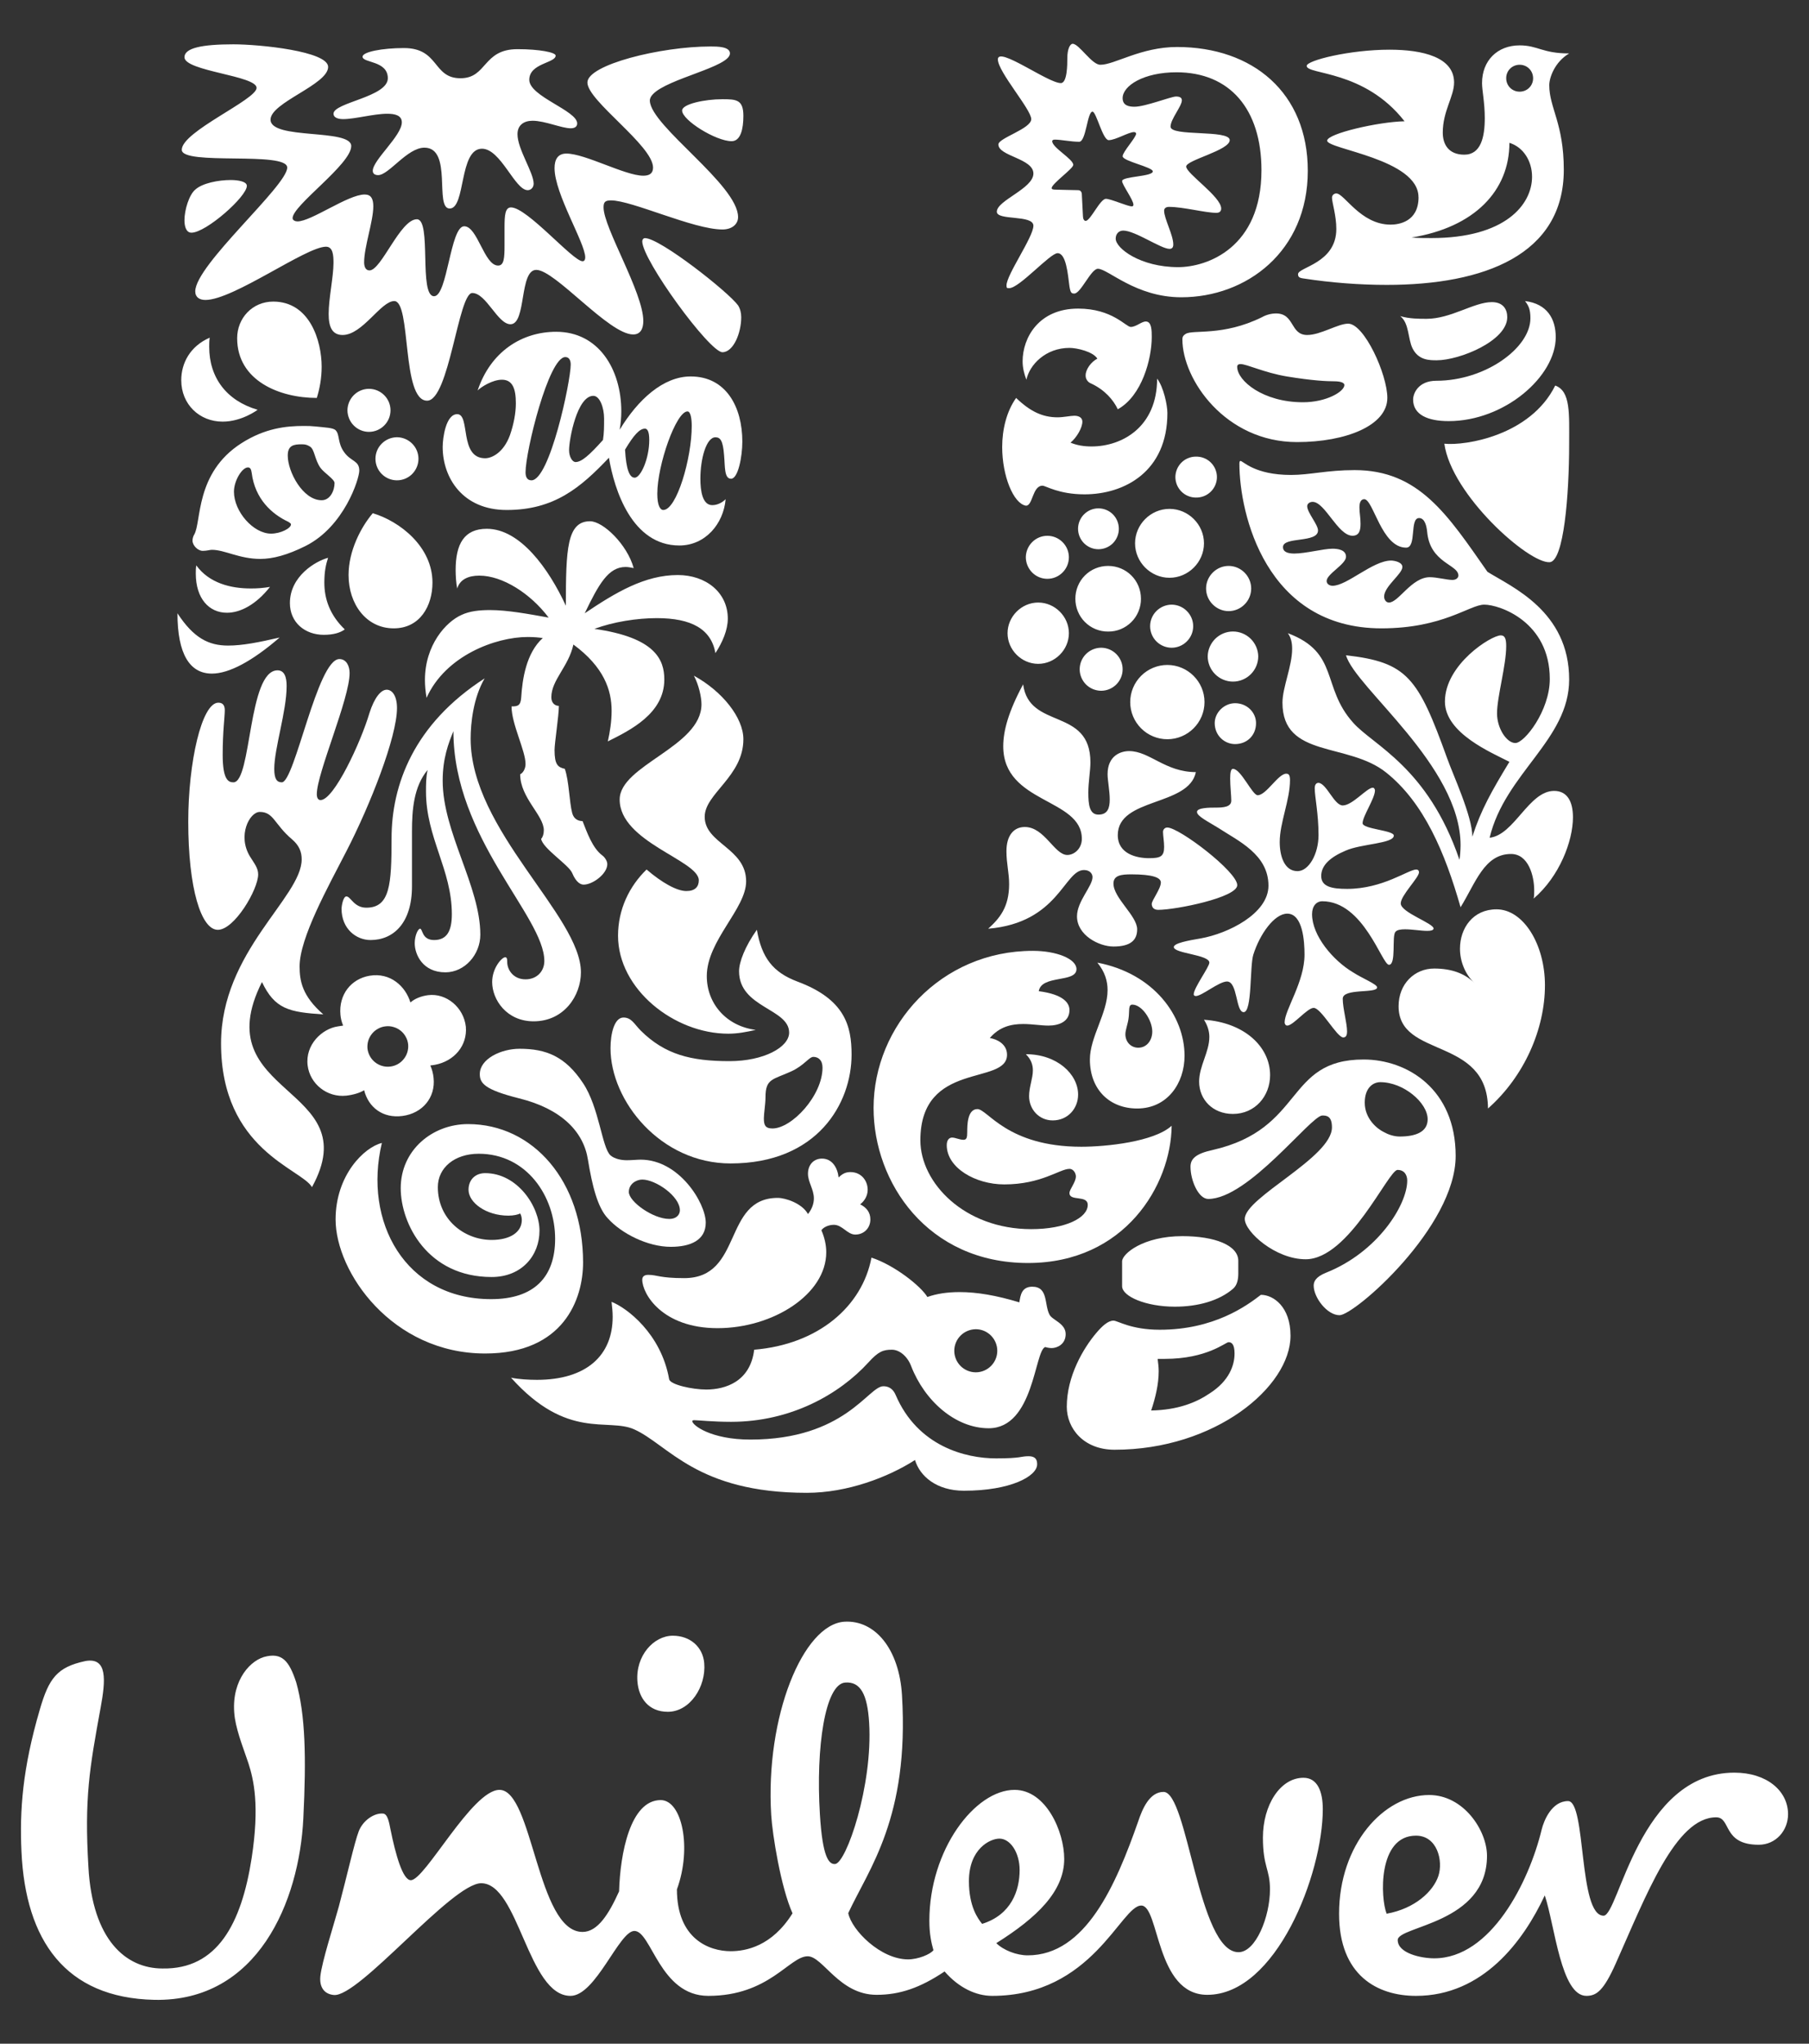
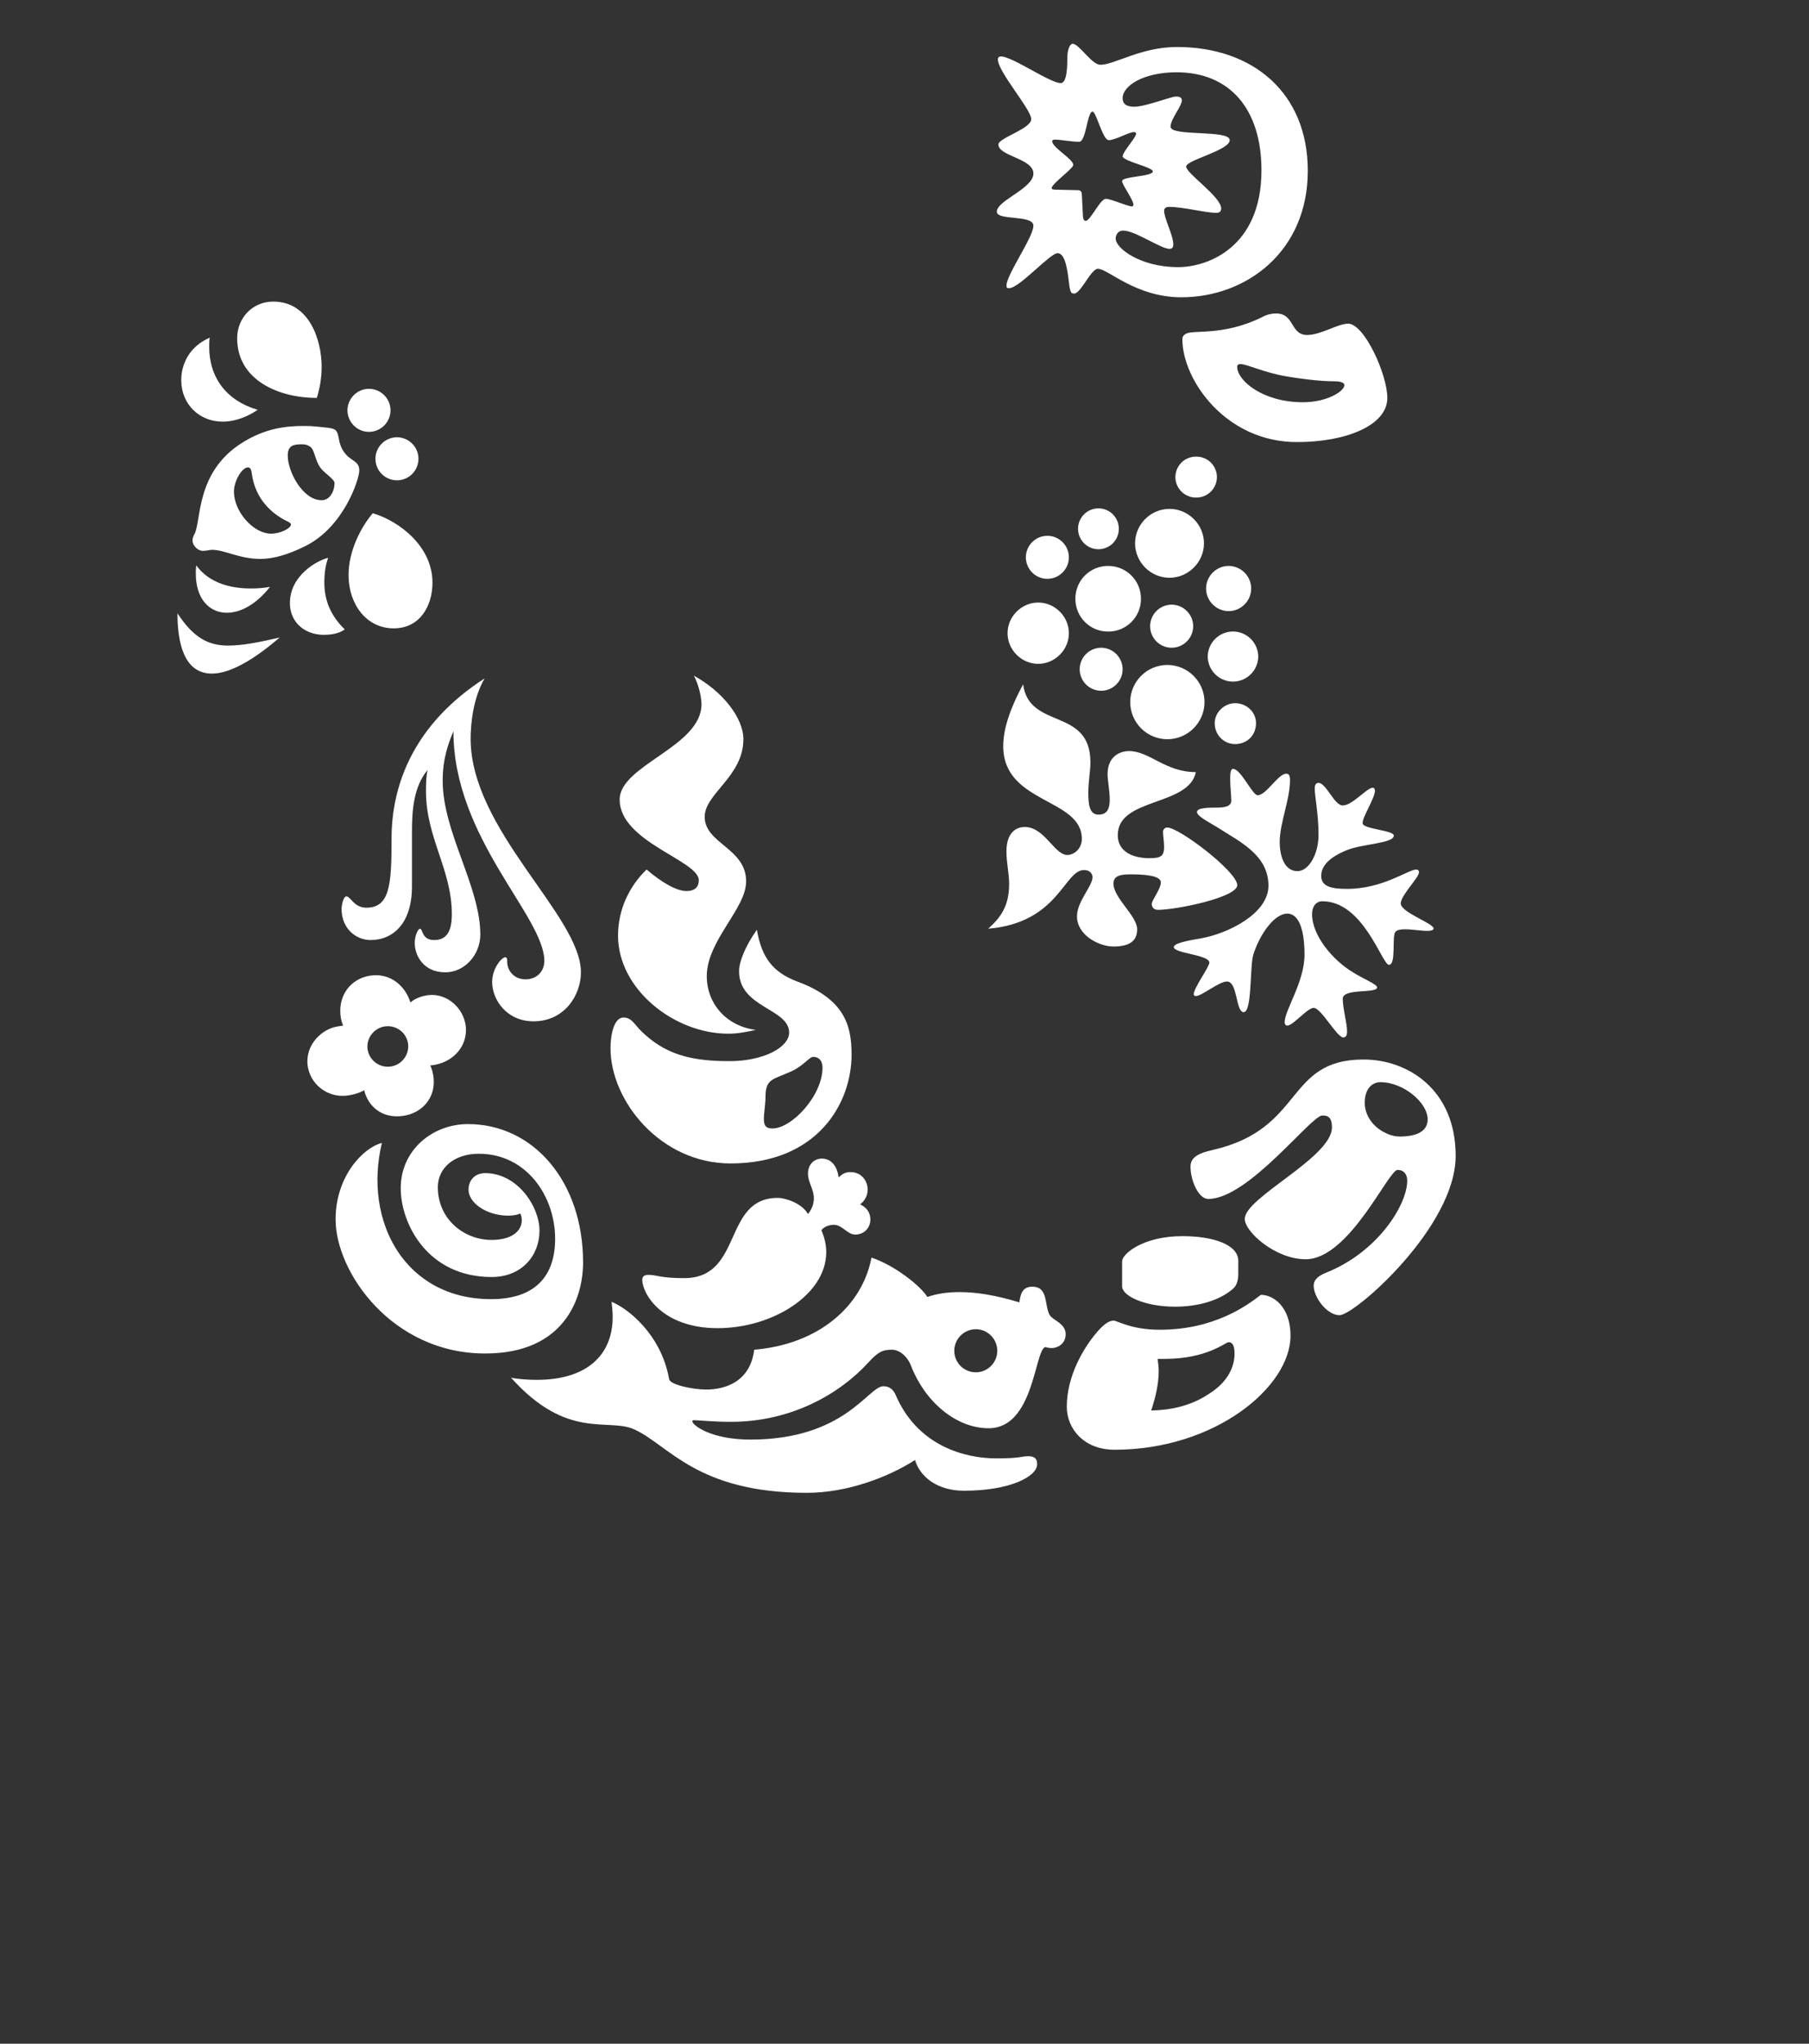
<svg xmlns="http://www.w3.org/2000/svg" width="31" height="35" viewBox="0 0 31 35" fill="none">
  <rect x="0" y="0" width="31" height="35" fill="#333333" stroke="none" />
-   <path d="M12.521 33.416C12.781 33.416 13.229 33.332 13.581 32.767C13.38 32.32 13.236 31.415 13.216 31.086C13.112 29.401 13.761 27.817 14.471 27.773C14.992 27.742 15.409 28.235 15.457 29.033C15.584 31.132 14.886 32.008 14.536 32.764C14.595 33.057 15.091 33.556 15.561 33.556C15.734 33.556 15.944 33.469 15.996 33.399C15.961 33.278 15.926 33.121 15.926 32.895C15.926 31.678 16.708 30.653 17.386 30.653C17.924 30.653 18.237 31.366 18.237 31.836C18.237 32.391 17.767 32.843 17.073 33.278C17.195 33.399 17.42 33.487 17.611 33.487C18.602 33.487 19.121 32.287 19.505 31.192C19.575 30.983 19.697 30.688 19.939 30.688C20.357 30.688 20.531 33.433 21.224 33.433C21.52 33.433 21.763 32.825 21.763 32.357C21.763 32.009 21.642 31.974 21.642 31.47C21.642 30.915 21.937 30.446 22.337 30.446C22.581 30.446 22.668 30.688 22.668 30.983C22.668 32.095 21.868 34.163 20.688 34.163C19.801 34.163 19.87 32.634 19.557 32.634C19.209 32.634 18.722 34.181 17.003 34.181C16.724 34.181 16.43 34.042 16.187 33.763C15.77 34.042 15.422 34.163 15.022 34.163C14.38 34.163 14.102 33.503 13.841 33.503C13.528 33.503 13.182 34.181 12.138 34.181C11.304 34.181 11.165 33.069 10.871 33.069C10.609 33.069 10.21 34.181 9.776 34.181C9.045 34.181 8.89 32.252 8.246 32.252C7.742 32.252 6.151 34.211 5.719 34.166C5.544 34.148 5.472 34.018 5.49 33.844C5.514 33.604 5.721 32.961 5.805 32.656C5.946 32.128 6.075 31.549 6.147 31.364C6.218 31.178 6.411 31.045 6.566 31.059C6.644 31.067 6.668 31.212 6.692 31.332C6.779 31.762 6.902 32.2 7.04 32.2C7.284 32.2 8.09 30.653 8.559 30.653C9.133 30.653 9.202 33.086 9.983 33.086C10.244 33.086 10.436 32.774 10.609 32.391C10.627 31.747 10.8 30.828 11.322 30.828C11.687 30.828 11.861 31.644 11.6 32.357C11.6 33.208 12.155 33.416 12.521 33.416M26.419 31.332C26.204 32.225 25.551 33.538 24.577 33.538C24.352 33.538 23.952 33.451 23.952 33.225C23.952 32.981 25.482 32.948 25.482 31.783C25.482 31.349 25.082 30.741 24.491 30.741C23.71 30.741 22.947 31.593 22.947 32.774C22.947 33.833 23.605 34.181 24.265 34.181C25.413 34.181 26.107 33.242 26.472 32.46C26.646 32.981 26.749 34.181 27.185 34.181C27.358 34.181 27.48 34.094 27.689 33.625C28.209 32.46 28.713 31.123 29.409 31.123C29.669 31.123 29.513 31.593 30.138 31.593C30.433 31.593 30.641 31.349 30.641 31.07C30.641 30.67 30.276 30.358 29.721 30.358C28.088 30.358 27.741 32.808 27.48 32.808C27.045 32.808 27.185 30.845 26.871 30.845C26.593 30.845 26.457 31.177 26.419 31.332ZM14.894 29.502C14.864 29.017 14.746 28.797 14.486 28.815C14.139 28.836 13.979 29.925 14.05 31.069C14.095 31.815 14.206 31.93 14.31 31.923C14.501 31.912 14.96 30.578 14.894 29.502M12.068 28.482C12.044 28.203 11.825 28.013 11.53 28.013C11.2 28.013 10.89 28.359 10.923 28.794C10.944 29.08 11.113 29.316 11.444 29.316C11.826 29.316 12.103 28.882 12.068 28.482ZM17.473 32.026C17.473 31.731 17.316 31.488 17.126 31.488C16.968 31.488 16.604 31.661 16.604 32.217C16.604 32.653 16.759 32.86 16.83 32.948C17.333 32.791 17.473 32.373 17.473 32.026ZM24.265 31.437C24.63 31.437 24.735 31.869 24.648 32.13C24.56 32.391 24.248 32.687 23.762 32.774C23.657 32.513 23.605 31.437 24.265 31.437ZM4.259 30.203C4.209 30.045 4.065 29.69 4.025 29.428C3.939 28.848 4.242 28.465 4.521 28.378C4.834 28.29 4.956 28.447 5.076 28.812C5.233 29.368 5.25 30.097 5.198 31.14C5.129 32.565 4.417 34.285 2.645 34.249C1.115 34.216 0.438 33.225 0.368 31.714C0.335 31.001 0.386 30.29 0.681 29.282C0.837 28.742 0.977 28.551 1.463 28.447C1.845 28.378 1.811 28.776 1.724 29.247C1.533 30.29 1.445 30.793 1.515 31.974C1.584 33.225 2.158 33.712 2.784 33.712C3.722 33.73 4.138 32.948 4.313 31.818C4.451 30.915 4.347 30.48 4.259 30.203ZM24.751 7.599C24.872 8.475 26.198 9.655 26.558 9.628C26.798 9.607 26.89 8.484 26.89 7.599C26.89 7.093 26.918 6.696 26.651 6.603C26.226 7.461 25.112 7.636 24.751 7.599ZM24.825 7.212C25.783 7.212 26.66 6.447 26.66 5.774C26.66 5.46 26.512 5.202 26.134 5.156C26.198 5.239 26.226 5.304 26.226 5.451C26.226 5.958 25.453 6.521 24.613 6.521C24.309 6.521 24.216 6.733 24.216 6.843C24.216 7.102 24.466 7.212 24.825 7.212ZM24.622 6.17C24.494 6.17 24.309 6.17 24.207 5.968C24.124 5.802 24.151 5.534 23.995 5.414C24.151 5.46 24.318 5.46 24.447 5.46C24.863 5.46 25.259 5.174 25.564 5.174C25.765 5.174 25.829 5.304 25.829 5.432C25.829 5.839 25.01 6.17 24.622 6.17ZM4 13.398C4.313 13.398 4.248 11.48 4.756 11.48C4.876 11.48 4.912 11.6 4.912 11.748C4.912 12.181 4.7 12.817 4.7 13.167C4.7 13.343 4.746 13.398 4.829 13.398C5.051 13.398 5.438 11.287 5.816 11.287C5.936 11.287 5.991 11.406 5.991 11.527C5.991 11.969 5.429 13.241 5.429 13.601C5.429 13.656 5.447 13.702 5.493 13.702C5.724 13.702 6.185 12.707 6.332 12.209C6.415 11.95 6.526 11.812 6.627 11.812C6.719 11.812 6.803 11.914 6.803 12.126C6.803 12.623 6.341 13.794 5.936 14.578C5.623 15.187 5.134 16.062 5.134 16.551C5.134 16.8 5.179 17.058 5.54 17.372C4.949 17.335 4.709 17.279 4.489 16.818C3.502 18.782 6.305 18.588 5.346 20.331C5.17 20.017 3.788 19.695 3.788 17.869C3.788 16.293 5.17 15.371 5.17 14.716C5.17 14.588 5.125 14.477 5.005 14.375C4.7 14.117 4.691 13.905 4.452 13.905C4.276 13.905 4.064 14.311 4.285 14.67C4.359 14.79 4.424 14.864 4.424 14.975C4.424 15.232 4.018 15.924 3.733 15.924C3.447 15.924 3.226 15.215 3.226 14.071C3.226 13.057 3.456 12.034 3.742 12.034C3.825 12.034 3.852 12.089 3.852 12.163C3.852 12.283 3.816 12.522 3.816 12.927C3.816 13.361 3.917 13.398 4 13.398Z" fill="white" />
  <path d="M6.35 16.099C6.738 16.099 7.06 15.813 7.06 15.177V14.236C7.06 13.877 7.088 13.472 7.328 13.186C7.3 13.306 7.3 13.435 7.3 13.554C7.3 14.347 7.743 14.892 7.743 15.656C7.743 15.942 7.66 16.099 7.439 16.099C7.226 16.099 7.245 15.905 7.199 15.905C7.162 15.905 7.107 16.025 7.107 16.154C7.107 16.348 7.245 16.652 7.632 16.652C7.964 16.652 8.231 16.348 8.231 16.007C8.231 15.178 7.586 14.255 7.586 13.37C7.586 12.983 7.687 12.725 7.77 12.522C7.77 14.357 9.328 15.693 9.328 16.458C9.328 16.634 9.2 16.772 9.006 16.772C8.794 16.772 8.692 16.606 8.692 16.476C8.692 16.412 8.683 16.394 8.656 16.394C8.601 16.394 8.434 16.578 8.434 16.818C8.434 17.122 8.683 17.491 9.144 17.491C9.669 17.491 9.955 17.048 9.955 16.652C9.955 15.684 8.065 14.218 8.065 12.651C8.065 12.384 8.111 11.95 8.305 11.618C7.088 12.402 6.71 13.444 6.71 14.357C6.71 15.15 6.683 15.545 6.277 15.545C6.065 15.545 6.01 15.352 5.936 15.352C5.88 15.352 5.853 15.518 5.853 15.564C5.853 15.905 6.102 16.099 6.35 16.099ZM22.328 6.889C22.733 6.889 23.038 6.705 23.038 6.594C23.038 6.558 22.983 6.53 22.863 6.53C22.742 6.53 22.503 6.521 22.051 6.447C21.663 6.382 21.367 6.235 21.257 6.235C21.22 6.235 21.201 6.253 21.201 6.281C21.201 6.521 21.645 6.889 22.328 6.889ZM20.318 5.719C20.435 5.64 20.954 5.764 21.626 5.432C21.699 5.391 21.782 5.369 21.866 5.368C22.189 5.368 22.106 5.737 22.401 5.737C22.632 5.737 22.927 5.543 23.103 5.543C23.378 5.543 23.774 6.41 23.774 6.815C23.774 7.286 23.066 7.571 22.226 7.571C21.001 7.571 20.262 6.502 20.262 5.811C20.262 5.755 20.29 5.737 20.318 5.719ZM6.544 19.574C6.24 19.648 5.751 20.127 5.751 20.884C5.751 21.787 6.72 23.18 8.314 23.18C9.66 23.18 9.992 22.249 9.992 21.621C9.992 20.229 9.135 19.251 8.02 19.251C7.411 19.251 6.867 19.695 6.867 20.349C6.867 20.958 7.328 21.87 8.425 21.87C8.942 21.87 9.245 21.501 9.245 21.077C9.245 20.662 8.867 20.091 8.314 20.091C8.148 20.091 8.029 20.201 8.029 20.376C8.029 20.597 8.333 20.819 8.711 20.819C8.803 20.819 8.877 20.801 8.914 20.782C8.932 20.81 8.942 20.856 8.942 20.893C8.942 21.105 8.738 21.235 8.425 21.235C7.955 21.235 7.503 20.884 7.503 20.33C7.503 19.999 7.789 19.759 8.204 19.759C9.024 19.759 9.513 20.487 9.513 21.216C9.513 21.87 9.154 22.249 8.416 22.249C6.941 22.249 6.222 20.921 6.544 19.574ZM16.353 23.133C16.353 23.231 16.392 23.325 16.461 23.394C16.53 23.463 16.624 23.502 16.722 23.502C16.925 23.502 17.09 23.336 17.09 23.134C17.09 22.931 16.925 22.764 16.722 22.764C16.624 22.765 16.53 22.804 16.461 22.873C16.392 22.942 16.353 23.036 16.353 23.134M17.068 24.976C17.51 24.976 17.487 24.939 17.625 24.939C17.764 24.939 17.773 25.022 17.773 25.078C17.773 25.281 17.321 25.53 16.519 25.53C16.049 25.53 15.763 25.281 15.68 25.004C15.22 25.299 14.519 25.566 13.827 25.566C11.938 25.566 11.458 24.745 10.868 24.479C10.416 24.276 9.725 24.673 8.757 23.594C8.886 23.621 9.061 23.631 9.2 23.631C10.047 23.631 10.499 23.216 10.499 22.552C10.499 22.469 10.49 22.378 10.48 22.295C10.739 22.396 11.329 22.838 11.467 23.621C11.486 23.714 11.864 23.797 12.103 23.797C12.435 23.797 12.859 23.658 12.924 23.115C14.03 23.023 14.777 22.368 14.934 21.538C15.33 21.667 15.781 22.027 15.892 22.212C16.049 22.156 16.233 22.128 16.445 22.128C16.74 22.128 17.072 22.184 17.468 22.304C17.487 22.184 17.506 22.036 17.69 22.036C17.966 22.036 17.893 22.341 17.985 22.515C18.031 22.607 18.262 22.663 18.262 22.847C18.262 23.023 18.114 23.087 18.022 23.087C17.985 23.087 17.939 23.078 17.911 23.069C17.727 23.133 17.718 24.46 16.943 24.46C16.372 24.46 15.846 23.991 15.616 23.401C15.551 23.226 15.413 23.115 15.284 23.115C15.136 23.115 15.053 23.143 14.879 23.336C14.381 23.88 13.551 24.35 12.528 24.35C12.214 24.35 11.965 24.322 11.9 24.322C11.864 24.322 11.864 24.331 11.864 24.34C11.864 24.405 12.177 24.654 12.859 24.654C14.482 24.654 14.879 23.741 15.136 23.741C15.173 23.741 15.284 23.741 15.348 23.889C15.726 24.773 16.552 24.976 17.068 24.976ZM22.66 19.104C22.466 19.104 21.395 20.533 20.705 20.533C20.539 20.533 20.401 20.219 20.401 19.981C20.401 19.851 20.483 19.759 20.779 19.695C22.364 19.334 22.014 18.145 23.368 18.145C24.115 18.145 24.945 18.652 24.945 19.796C24.945 21.013 23.213 22.524 22.955 22.524C22.742 22.524 22.512 22.221 22.512 22.018C22.512 21.953 22.54 21.87 22.724 21.796C23.608 21.445 24.115 20.635 24.115 20.219C24.115 20.127 24.069 20.036 23.949 20.036C23.792 20.036 23.121 21.566 22.374 21.566C21.857 21.566 21.331 21.096 21.331 20.875C21.331 20.506 22.825 19.824 22.825 19.307C22.825 19.113 22.734 19.104 22.66 19.104M23.654 18.533C23.525 18.533 23.387 18.634 23.387 18.884C23.387 19.159 23.599 19.334 23.719 19.39C23.783 19.427 23.885 19.464 23.985 19.464C24.253 19.464 24.465 19.39 24.465 19.169C24.465 18.884 24.05 18.533 23.654 18.533ZM6.434 7.857C6.434 7.955 6.473 8.049 6.542 8.118C6.611 8.187 6.705 8.226 6.803 8.226C6.9 8.226 6.994 8.187 7.063 8.118C7.132 8.048 7.171 7.955 7.171 7.857C7.171 7.759 7.132 7.666 7.063 7.597C6.994 7.528 6.9 7.489 6.803 7.488C6.705 7.489 6.611 7.528 6.542 7.597C6.473 7.666 6.434 7.759 6.434 7.857ZM5.954 7.027C5.955 7.125 5.994 7.219 6.063 7.288C6.132 7.357 6.225 7.396 6.323 7.396C6.526 7.396 6.692 7.23 6.692 7.027C6.692 6.825 6.526 6.659 6.323 6.659C6.225 6.659 6.132 6.698 6.063 6.767C5.994 6.836 5.955 6.93 5.954 7.027ZM5.622 9.553C5.41 9.609 4.968 9.867 4.968 10.328C4.968 10.66 5.225 10.872 5.549 10.872C5.715 10.872 5.834 10.835 5.908 10.779C5.65 10.531 5.558 10.254 5.558 9.978C5.558 9.784 5.586 9.664 5.622 9.553ZM3.364 9.683C3.355 9.729 3.355 9.775 3.355 9.821C3.355 10.254 3.585 10.494 3.889 10.494C4.119 10.494 4.387 10.355 4.627 10.051C4.517 10.07 4.406 10.079 4.295 10.078C3.954 10.078 3.585 9.987 3.364 9.683ZM3.041 10.503C3.041 11.204 3.253 11.536 3.631 11.536C3.926 11.536 4.323 11.323 4.792 10.918C4.433 11.001 4.157 11.056 3.908 11.056C3.576 11.056 3.318 10.927 3.041 10.503ZM5.429 6.815C5.475 6.668 5.512 6.484 5.512 6.281C5.512 5.838 5.309 5.165 4.682 5.165C4.323 5.165 4.064 5.451 4.064 5.792C4.064 6.521 4.792 6.815 5.429 6.815ZM4.645 9.139C4.341 9.139 4.009 8.761 4.009 8.42C4.009 8.235 4.147 8.005 4.249 8.005C4.286 8.005 4.304 8.032 4.313 8.097C4.369 8.549 4.663 8.807 4.94 8.936C4.968 8.954 4.986 8.963 4.986 8.982C4.986 9.046 4.811 9.139 4.645 9.139M5.493 8.014C5.557 8.101 5.733 8.208 5.733 8.272C5.733 8.401 5.659 8.567 5.512 8.567C5.189 8.567 4.931 8.079 4.931 7.802C4.931 7.627 5.033 7.609 5.17 7.609C5.235 7.609 5.262 7.618 5.309 7.646C5.392 7.691 5.392 7.876 5.493 8.014ZM3.327 9.157C3.31 9.186 3.299 9.222 3.299 9.259C3.299 9.342 3.392 9.434 3.474 9.434C3.548 9.434 3.594 9.416 3.631 9.416C3.852 9.416 4.101 9.572 4.461 9.572C4.673 9.572 4.922 9.507 5.235 9.351C5.899 9.019 6.157 8.199 6.157 8.06C6.157 7.885 6.016 7.908 5.899 7.746C5.781 7.586 5.826 7.443 5.751 7.368C5.708 7.325 5.577 7.322 5.41 7.304C5.343 7.297 5.275 7.294 5.207 7.295C4.903 7.295 4.543 7.332 4.138 7.59C3.338 8.1 3.456 8.945 3.327 9.157ZM6.388 8.789C6.185 9.028 5.973 9.434 5.973 9.848C5.973 10.346 6.277 10.761 6.747 10.761C7.199 10.761 7.411 10.374 7.411 9.978C7.411 9.36 6.849 8.927 6.388 8.789ZM4.415 7.018C4.415 7.018 4.147 7.221 3.815 7.221C3.419 7.221 3.106 6.926 3.106 6.511C3.106 6.225 3.253 5.931 3.594 5.783C3.585 5.839 3.585 5.884 3.585 5.94C3.585 6.465 3.88 6.862 4.415 7.018ZM20.668 10.079C20.668 10.291 20.844 10.466 21.054 10.466C21.156 10.466 21.255 10.425 21.327 10.352C21.4 10.28 21.441 10.181 21.441 10.079C21.441 9.867 21.266 9.692 21.054 9.692C20.844 9.692 20.668 9.867 20.668 10.079ZM20.696 11.24C20.696 11.355 20.742 11.465 20.823 11.546C20.904 11.627 21.014 11.673 21.129 11.673C21.244 11.673 21.354 11.627 21.435 11.546C21.516 11.465 21.562 11.355 21.562 11.24C21.56 11.127 21.513 11.019 21.432 10.939C21.351 10.86 21.242 10.815 21.129 10.815C21.015 10.815 20.907 10.86 20.826 10.939C20.745 11.019 20.698 11.127 20.696 11.24ZM19.368 12.024C19.368 12.193 19.435 12.354 19.555 12.474C19.674 12.593 19.836 12.66 20.004 12.66C20.355 12.66 20.641 12.374 20.641 12.024C20.641 11.674 20.355 11.388 20.004 11.388C19.836 11.388 19.674 11.455 19.555 11.574C19.435 11.694 19.368 11.855 19.368 12.024ZM19.709 10.724C19.709 10.822 19.748 10.916 19.817 10.985C19.887 11.054 19.98 11.093 20.078 11.093C20.176 11.093 20.269 11.054 20.338 10.985C20.408 10.916 20.447 10.822 20.447 10.724C20.447 10.627 20.408 10.533 20.338 10.464C20.27 10.395 20.176 10.356 20.078 10.355C19.98 10.356 19.887 10.395 19.817 10.464C19.748 10.533 19.709 10.627 19.709 10.724ZM18.502 11.462C18.502 11.559 18.541 11.652 18.61 11.722C18.678 11.79 18.771 11.829 18.869 11.83C19.072 11.83 19.238 11.665 19.238 11.462C19.238 11.259 19.072 11.093 18.869 11.093C18.771 11.094 18.678 11.133 18.609 11.202C18.541 11.271 18.502 11.364 18.502 11.462ZM19.451 9.305C19.451 9.627 19.718 9.895 20.041 9.895C20.364 9.895 20.632 9.627 20.632 9.305C20.632 8.982 20.364 8.715 20.041 8.715C19.718 8.715 19.451 8.982 19.451 9.305ZM20.142 8.171C20.142 8.217 20.152 8.262 20.169 8.305C20.187 8.347 20.213 8.386 20.245 8.418C20.278 8.451 20.316 8.477 20.359 8.494C20.401 8.512 20.447 8.521 20.493 8.521C20.54 8.522 20.587 8.514 20.63 8.497C20.674 8.48 20.714 8.454 20.747 8.422C20.781 8.389 20.808 8.35 20.826 8.307C20.844 8.264 20.854 8.217 20.854 8.17C20.854 8.124 20.844 8.077 20.826 8.034C20.808 7.991 20.781 7.952 20.747 7.919C20.714 7.886 20.674 7.861 20.63 7.844C20.587 7.827 20.54 7.819 20.493 7.82C20.447 7.82 20.401 7.829 20.359 7.847C20.316 7.864 20.278 7.89 20.245 7.923C20.213 7.955 20.187 7.994 20.169 8.037C20.152 8.079 20.142 8.125 20.142 8.171ZM18.474 9.056C18.474 9.148 18.511 9.237 18.576 9.303C18.642 9.369 18.73 9.406 18.823 9.406C18.916 9.406 19.005 9.369 19.071 9.304C19.136 9.238 19.173 9.149 19.173 9.056C19.173 8.963 19.136 8.874 19.071 8.808C19.005 8.743 18.916 8.706 18.823 8.706C18.73 8.706 18.642 8.743 18.576 8.809C18.511 8.874 18.474 8.963 18.474 9.056ZM18.428 10.254C18.428 10.328 18.442 10.401 18.47 10.469C18.498 10.538 18.539 10.6 18.591 10.652C18.643 10.704 18.705 10.746 18.773 10.774C18.842 10.802 18.915 10.817 18.989 10.816C19.063 10.817 19.136 10.803 19.205 10.775C19.273 10.747 19.336 10.705 19.388 10.653C19.441 10.601 19.482 10.538 19.51 10.47C19.538 10.401 19.553 10.328 19.552 10.254C19.552 9.941 19.302 9.692 18.989 9.692C18.915 9.692 18.842 9.706 18.774 9.734C18.705 9.762 18.643 9.804 18.591 9.856C18.539 9.908 18.498 9.97 18.47 10.039C18.442 10.107 18.428 10.18 18.428 10.254ZM17.266 10.844C17.266 11.13 17.506 11.369 17.791 11.369C18.077 11.369 18.317 11.13 18.317 10.844C18.317 10.558 18.077 10.319 17.791 10.319C17.506 10.319 17.266 10.559 17.266 10.844ZM17.579 9.544C17.58 9.642 17.619 9.735 17.688 9.805C17.757 9.874 17.85 9.913 17.948 9.913C18.151 9.913 18.317 9.747 18.317 9.544C18.317 9.342 18.151 9.176 17.948 9.176C17.85 9.176 17.757 9.215 17.688 9.284C17.619 9.353 17.58 9.447 17.579 9.544ZM20.816 12.384C20.816 12.199 20.982 12.043 21.165 12.043C21.368 12.043 21.524 12.199 21.524 12.384C21.524 12.596 21.368 12.743 21.165 12.743C20.982 12.743 20.816 12.596 20.816 12.384ZM21.054 22.986C21.1 22.986 21.156 23.013 21.156 23.18C21.156 23.382 21.063 23.649 20.733 23.861C20.502 24.018 20.189 24.147 19.727 24.156C19.801 23.935 19.856 23.704 19.856 23.484C19.856 23.41 19.848 23.355 19.838 23.272H19.958C20.687 23.272 21.001 22.986 21.054 22.986ZM21.128 22.073C21.203 22.01 21.22 21.907 21.22 21.805V21.593C21.22 21.326 20.816 21.17 20.262 21.17C19.589 21.17 19.229 21.473 19.229 21.602V22.027C19.229 22.202 19.635 22.378 20.133 22.378C20.53 22.378 20.89 22.276 21.128 22.073M21.607 22.175C21.367 22.36 20.807 22.773 19.875 22.773C19.377 22.773 19.155 22.617 19.081 22.617C18.989 22.617 18.887 22.709 18.786 22.829C18.567 23.087 18.281 23.567 18.281 24.092C18.281 24.461 18.567 24.828 19.1 24.828C20.825 24.828 22.115 23.75 22.115 22.875C22.115 22.378 21.82 22.175 21.608 22.175M21.93 14.421C21.93 14.652 22.005 14.919 22.235 14.919C22.429 14.919 22.595 14.624 22.595 14.302C22.595 13.933 22.53 13.646 22.53 13.499C22.53 13.435 22.558 13.407 22.595 13.407C22.733 13.416 22.863 13.794 23.01 13.794C23.177 13.794 23.424 13.49 23.525 13.49C23.553 13.49 23.562 13.527 23.562 13.536C23.562 13.674 23.35 13.979 23.35 14.098C23.35 14.2 23.885 14.218 23.885 14.31C23.885 14.449 23.324 14.449 23.057 14.569C22.798 14.679 22.641 14.818 22.641 15.002C22.641 15.186 22.825 15.223 23.084 15.223C23.7 15.223 24.134 14.891 24.271 14.891C24.299 14.891 24.317 14.91 24.317 14.938C24.317 15.03 24.004 15.334 24.004 15.472C24.004 15.629 24.576 15.813 24.567 15.905C24.558 15.933 24.521 15.942 24.456 15.942C24.355 15.942 24.198 15.915 24.078 15.915C24.004 15.915 23.94 15.924 23.912 15.96C23.848 16.034 23.93 16.523 23.802 16.523C23.682 16.523 23.368 15.435 22.66 15.435C22.558 15.435 22.484 15.518 22.484 15.656C22.484 16.025 22.844 16.449 23.186 16.652C23.34 16.753 23.599 16.855 23.599 16.91C23.599 17.02 23.01 16.919 23.01 17.104C23.01 17.27 23.084 17.519 23.084 17.666C23.084 17.712 23.075 17.767 23.019 17.767C22.909 17.767 22.641 17.261 22.512 17.261C22.401 17.261 22.162 17.564 22.059 17.564C22.032 17.564 22.014 17.537 22.014 17.51C22.014 17.297 22.355 16.818 22.355 16.348C22.355 16.127 22.327 15.647 22.059 15.647C21.838 15.647 21.589 15.997 21.478 16.348C21.414 16.55 21.46 17.334 21.312 17.334C21.174 17.334 21.211 16.809 21.026 16.809C20.89 16.809 20.595 17.058 20.493 17.058C20.475 17.058 20.456 17.048 20.456 17.03C20.456 16.919 20.724 16.56 20.724 16.486C20.724 16.348 20.115 16.33 20.115 16.219C20.115 16.154 20.355 16.108 20.576 16.071C21.045 15.988 21.737 15.647 21.737 15.168C21.737 14.633 21.22 14.403 20.881 14.181C20.705 14.071 20.512 13.979 20.512 13.905C20.512 13.831 20.733 13.831 20.826 13.831C20.963 13.831 21.1 13.822 21.1 13.711C21.1 13.628 21.081 13.463 21.081 13.334C21.081 13.241 21.091 13.167 21.128 13.167C21.266 13.167 21.46 13.619 21.552 13.619C21.7 13.619 21.903 13.25 22.042 13.25C22.087 13.25 22.106 13.278 22.106 13.361C22.106 13.702 21.93 14.089 21.93 14.421ZM17.533 11.72C17.635 12.504 18.686 12.107 18.686 13.057C18.686 13.195 18.65 13.398 18.65 13.572C18.65 13.776 18.668 13.951 18.823 13.951C18.98 13.951 19.017 13.841 19.017 13.693C19.017 13.545 18.98 13.361 18.98 13.26C18.98 12.937 19.21 12.863 19.349 12.863C19.7 12.863 19.967 13.223 20.493 13.223C20.373 13.813 19.155 13.656 19.155 14.302C19.155 14.624 19.478 14.697 19.69 14.697C19.884 14.697 19.949 14.67 19.949 14.504C19.949 14.412 19.93 14.311 19.93 14.246C19.93 14.236 19.932 14.227 19.936 14.217C19.939 14.208 19.945 14.2 19.952 14.193C19.959 14.186 19.967 14.181 19.976 14.177C19.985 14.174 19.995 14.172 20.004 14.172C20.207 14.172 21.202 14.928 21.202 15.159C21.202 15.37 20.152 15.582 19.847 15.582C19.755 15.582 19.737 15.518 19.737 15.481C19.737 15.417 19.893 15.223 19.893 15.113C19.893 15.03 19.755 14.974 19.386 14.974C19.21 14.974 19.081 14.992 19.081 15.132C19.081 15.38 19.487 15.684 19.487 15.915C19.487 16.099 19.377 16.21 19.081 16.21C18.832 16.21 18.456 16.016 18.456 15.693C18.456 15.435 18.722 15.178 18.722 15.021C18.722 14.974 18.686 14.9 18.576 14.9C18.234 14.9 18.142 15.804 16.934 15.905C17.128 15.73 17.293 15.537 17.293 15.141C17.293 14.947 17.247 14.79 17.247 14.578C17.247 14.302 17.377 14.163 17.561 14.163C17.902 14.163 18.068 14.642 18.29 14.642C18.41 14.642 18.539 14.532 18.539 14.366C18.539 13.665 17.192 13.767 17.192 12.78C17.192 12.513 17.284 12.181 17.533 11.72Z" fill="white" />
-   <path d="M19.285 17.712C19.285 17.841 19.377 17.943 19.506 17.943C19.654 17.943 19.746 17.814 19.746 17.666C19.746 17.473 19.571 17.205 19.404 17.205C19.33 17.205 19.358 17.316 19.34 17.436C19.33 17.528 19.285 17.639 19.285 17.712M18.805 16.486C19.773 16.671 20.299 17.399 20.299 18.081C20.299 18.552 20.004 18.984 19.487 18.984C19.017 18.984 18.677 18.662 18.677 18.145C18.677 17.758 18.98 17.353 18.98 16.956C18.98 16.8 18.934 16.643 18.805 16.486ZM17.58 18.054C17.671 18.145 17.7 18.238 17.7 18.33C17.7 18.469 17.635 18.616 17.635 18.773C17.635 18.994 17.801 19.188 18.04 19.188C18.299 19.188 18.475 18.984 18.475 18.746C18.475 18.395 18.114 18.054 17.58 18.054ZM20.632 17.464C20.696 17.564 20.724 17.666 20.724 17.758C20.724 18.017 20.549 18.256 20.549 18.524C20.549 18.828 20.779 19.077 21.128 19.077C21.506 19.077 21.765 18.773 21.765 18.413C21.765 17.925 21.322 17.51 20.632 17.464ZM17.801 16.975C18.225 17.03 18.327 17.178 18.327 17.298C18.327 17.5 18.142 17.564 17.967 17.564C17.837 17.564 17.69 17.537 17.533 17.537C17.33 17.537 17.128 17.583 16.962 17.777C17.081 17.796 17.257 17.878 17.257 18.063C17.257 18.598 15.772 18.155 15.772 19.529C15.772 20.257 16.528 21.05 17.671 21.05C18.262 21.05 18.64 20.856 18.64 20.635C18.64 20.46 18.327 20.579 18.327 20.432C18.327 20.367 18.437 20.247 18.437 20.146C18.437 20.101 18.401 20.018 18.327 20.018C18.16 20.018 17.847 20.284 17.21 20.284C16.713 20.284 16.224 19.999 16.224 19.612C16.224 19.529 16.261 19.482 16.316 19.482C16.371 19.482 16.445 19.52 16.51 19.52C16.566 19.52 16.575 19.482 16.575 19.381C16.575 19.28 16.575 18.994 16.749 18.994C16.925 18.994 17.257 19.639 18.53 19.639C18.953 19.639 19.773 19.556 20.078 19.28C20.069 20.294 19.275 21.63 17.616 21.63C15.893 21.63 14.97 20.247 14.97 18.975C14.97 17.564 16.122 16.284 17.699 16.284C18.105 16.284 18.447 16.421 18.447 16.597C18.447 16.837 17.847 16.689 17.801 16.975ZM11.836 6.447C12.445 6.447 12.721 6.973 12.721 7.563C12.721 7.821 12.648 8.199 12.528 8.199C12.408 8.199 12.426 7.987 12.408 7.793C12.389 7.544 12.343 7.489 12.26 7.489C12.103 7.489 12.002 7.857 12.002 8.199C12.002 8.411 12.039 8.651 12.205 8.651C12.297 8.651 12.38 8.604 12.435 8.549C12.398 8.973 12.085 9.342 11.642 9.342C10.831 9.342 10.527 8.392 10.435 7.839C9.946 8.355 9.495 8.734 8.683 8.734C7.927 8.734 7.586 8.181 7.586 7.655C7.586 7.498 7.641 7.093 7.835 7.093C8.065 7.093 7.863 7.848 8.314 7.848C8.425 7.848 8.628 7.756 8.739 7.452C8.803 7.267 8.84 7.074 8.84 6.908C8.84 6.659 8.785 6.503 8.601 6.503C8.444 6.503 8.25 6.622 8.185 6.687C8.407 6.023 8.941 5.682 9.531 5.682C10.26 5.682 10.647 6.327 10.647 7.046C10.647 7.147 10.637 7.258 10.619 7.36C10.932 6.843 11.366 6.447 11.836 6.447ZM11.126 7.535C11.126 7.378 11.089 7.341 11.052 7.341C10.96 7.341 10.859 7.452 10.711 7.701C10.73 8.033 10.785 8.181 10.877 8.181C10.978 8.181 11.126 7.857 11.126 7.535ZM9.863 7.913C9.964 7.913 10.094 7.802 10.333 7.535C10.352 7.415 10.352 7.304 10.352 7.166C10.352 6.982 10.278 6.779 10.168 6.779C9.891 6.779 9.752 7.517 9.752 7.711C9.752 7.821 9.807 7.913 9.863 7.913ZM11.366 8.734C11.596 8.734 11.854 7.848 11.854 7.295C11.854 7.175 11.836 7.046 11.781 7.046C11.587 7.046 11.264 7.959 11.264 8.457C11.264 8.651 11.311 8.734 11.366 8.734ZM9.107 8.226C9.421 8.226 9.78 6.53 9.78 6.244C9.78 6.17 9.752 6.115 9.688 6.115C9.402 6.115 9.006 7.728 9.006 8.088C9.006 8.153 9.024 8.226 9.107 8.226Z" fill="white" />
-   <path d="M10.112 8.927C9.715 8.927 9.697 9.406 9.697 10.374C9.403 9.738 8.914 9.056 8.342 9.056C7.955 9.056 7.808 9.314 7.808 9.765C7.808 9.858 7.817 9.996 7.835 10.079C7.881 9.922 8.029 9.858 8.213 9.858C8.61 9.858 9.089 10.162 9.402 10.577C9.043 10.512 8.692 10.448 8.397 10.448C8.213 10.448 8.047 10.466 7.909 10.531C7.641 10.65 7.282 11.047 7.282 11.646C7.282 11.739 7.291 11.84 7.31 11.951C7.632 11.231 8.49 10.909 9.043 10.909C9.154 10.909 9.236 10.918 9.301 10.927C9.015 11.185 8.951 11.637 8.932 11.941C8.923 12.089 8.868 12.098 8.766 12.098C8.766 12.402 9.006 12.854 9.006 13.085C9.006 13.167 8.96 13.241 8.914 13.26C8.914 13.665 9.319 13.96 9.319 14.219C9.319 14.283 9.301 14.338 9.273 14.366C9.301 14.532 9.747 14.811 9.805 14.951C9.876 15.121 9.955 15.15 10.002 15.15C10.158 15.15 10.407 14.965 10.407 14.799C10.407 14.744 10.361 14.679 10.324 14.652C10.149 14.523 10.057 14.246 9.983 14.062C9.918 14.062 9.835 14.034 9.806 13.926C9.755 13.735 9.753 13.38 9.679 13.167C9.559 13.14 9.503 13.094 9.503 12.845C9.503 12.725 9.577 12.255 9.577 12.089C9.522 12.089 9.448 12.052 9.448 11.941C9.448 11.646 9.744 11.416 9.826 11.038C10.352 11.425 10.481 11.821 10.481 12.172C10.481 12.356 10.453 12.531 10.416 12.697C10.804 12.504 11.384 12.218 11.384 11.637C11.384 11.296 11.228 10.918 10.186 10.77C10.508 10.65 10.915 10.586 11.255 10.586C11.845 10.586 12.186 10.77 12.26 11.185C12.38 11.001 12.472 10.789 12.472 10.595C12.472 10.143 12.094 9.848 11.615 9.848C11.052 9.848 10.555 10.143 10.02 10.503C10.26 10.005 10.425 9.71 10.72 9.71C10.767 9.71 10.813 9.72 10.859 9.729C10.748 9.323 10.334 8.927 10.112 8.927ZM25.645 15.573C26.106 15.573 26.475 16.173 26.475 16.873C26.475 17.619 26.125 18.431 25.499 18.984C25.49 17.74 23.967 18.136 23.967 17.233C23.967 16.846 24.244 16.587 24.576 16.587C24.872 16.587 25.102 16.67 25.268 16.837C25.102 16.68 25.019 16.458 25.019 16.247C25.019 15.896 25.241 15.573 25.645 15.573ZM18.805 6.142C18.731 6.022 18.456 5.958 18.327 5.958C17.921 5.958 17.644 6.244 17.589 6.503C17.552 6.41 17.524 6.299 17.524 6.189C17.524 5.783 17.801 5.285 18.475 5.285C19.063 5.285 19.293 5.599 19.377 5.599C19.469 5.599 19.561 5.506 19.635 5.506C19.737 5.506 19.737 5.663 19.737 5.774C19.737 6.142 19.571 6.779 19.155 7.009C19.081 6.852 18.934 6.677 18.696 6.567C18.668 6.556 18.644 6.537 18.628 6.512C18.611 6.487 18.603 6.458 18.604 6.428C18.604 6.327 18.696 6.198 18.805 6.142ZM17.413 6.815C17.653 7.046 17.865 7.147 18.123 7.147C18.225 7.147 18.345 7.12 18.41 7.12C18.493 7.12 18.548 7.156 18.548 7.221C18.548 7.323 18.456 7.488 18.345 7.581C18.456 7.627 18.576 7.646 18.705 7.646C19.229 7.646 19.829 7.313 19.829 6.484C19.94 6.631 20.005 6.936 20.005 7.074C20.005 8.079 19.266 8.466 18.585 8.466C18.142 8.466 17.921 8.318 17.865 8.318C17.69 8.318 17.7 8.669 17.579 8.66C17.367 8.623 17.174 8.152 17.174 7.655C17.174 7.359 17.248 7.046 17.413 6.815ZM9.522 0.952C9.522 0.897 9.245 0.842 8.868 0.842C8.269 0.842 8.351 1.34 7.891 1.34C7.411 1.34 7.531 0.823 6.922 0.823C6.553 0.823 6.213 0.888 6.213 0.971C6.213 1.081 6.646 1.035 6.646 1.34C6.646 1.662 5.715 1.755 5.715 1.948C5.715 2.012 5.788 2.04 5.88 2.04C6.083 2.04 6.406 1.948 6.637 1.948C6.766 1.948 6.886 1.975 6.886 2.095C6.886 2.326 6.388 2.741 6.388 2.925C6.388 2.981 6.433 2.999 6.48 2.999C6.664 2.999 6.978 2.529 7.273 2.529C7.761 2.529 7.439 3.571 7.706 3.571C7.983 3.571 7.863 2.547 8.259 2.547C8.582 2.547 8.822 3.257 9.043 3.257C9.098 3.257 9.145 3.211 9.145 3.146C9.145 2.953 8.868 2.556 8.868 2.298C8.868 2.142 8.978 2.068 9.126 2.068C9.338 2.068 9.624 2.197 9.78 2.197C9.835 2.197 9.891 2.179 9.891 2.114C9.891 1.893 9.07 1.653 9.07 1.367C9.07 1.081 9.522 1.081 9.522 0.952ZM11.689 1.893C11.689 2.059 12.269 2.418 12.537 2.418C12.693 2.418 12.739 2.206 12.739 1.985C12.739 1.708 12.62 1.699 12.38 1.699C12.076 1.699 11.689 1.782 11.689 1.893ZM12.648 3.718C12.648 3.165 11.152 2.16 11.136 1.727C11.134 1.687 11.155 1.648 11.189 1.613C11.445 1.343 12.509 1.145 12.509 0.915C12.509 0.796 12.288 0.796 12.177 0.796C11.32 0.796 10.066 1.109 10.066 1.413C10.066 1.727 11.191 2.492 11.191 2.87C11.191 2.972 11.126 3.009 11.024 3.009C10.711 3.009 10.029 2.63 9.706 2.63C9.559 2.63 9.503 2.732 9.503 2.879C9.503 3.322 10.029 4.161 10.029 4.409C10.029 4.437 10.02 4.474 9.983 4.474C9.817 4.474 9.034 3.552 8.757 3.552C8.655 3.552 8.646 3.69 8.646 3.893V4.207C8.646 4.419 8.637 4.548 8.536 4.548C8.296 4.548 8.185 3.875 7.955 3.875C7.715 3.875 7.669 5.073 7.439 5.073C7.171 5.073 7.402 3.755 7.144 3.755C6.858 3.755 6.535 4.631 6.332 4.631C6.259 4.631 6.24 4.557 6.24 4.492C6.24 4.225 6.397 3.792 6.397 3.534C6.397 3.405 6.36 3.331 6.249 3.331C5.963 3.331 5.336 3.792 5.097 3.792C5.06 3.792 5.014 3.773 5.014 3.736C5.014 3.515 6.019 2.815 6.019 2.501C6.019 2.197 4.636 2.4 4.636 2.049C4.636 1.755 5.623 1.45 5.623 1.146C5.623 0.878 4.452 0.759 4 0.759C3.456 0.759 3.161 0.823 3.161 0.98C3.161 1.22 4.397 1.294 4.397 1.505C4.397 1.708 3.115 2.252 3.115 2.565C3.115 2.842 4.922 2.584 4.922 2.87C4.922 3.183 3.346 4.538 3.346 4.99C3.346 5.092 3.42 5.137 3.521 5.137C4 5.137 5.244 4.225 5.586 4.225C5.706 4.225 5.715 4.372 5.715 4.501C5.715 4.741 5.632 5.11 5.632 5.377C5.632 5.59 5.687 5.737 5.871 5.737C6.213 5.737 6.526 5.156 6.756 5.156C7.051 5.156 6.877 6.862 7.319 6.862C7.697 6.862 7.854 5.018 8.093 5.018C8.333 5.018 8.527 5.553 8.748 5.553C9.024 5.553 8.895 4.622 9.19 4.622C9.513 4.622 10.434 5.728 10.85 5.728C10.979 5.728 11.024 5.626 11.024 5.497C11.024 5.009 10.343 3.903 10.343 3.552C10.343 3.46 10.37 3.432 10.471 3.432C10.831 3.432 11.882 3.93 12.38 3.93C12.546 3.93 12.648 3.838 12.648 3.718ZM4.23 3.183C4.23 3.368 3.53 3.985 3.281 3.985C3.189 3.985 3.161 3.875 3.161 3.773C3.161 3.589 3.244 3.331 3.346 3.248C3.465 3.137 3.742 3.083 3.954 3.083C4.083 3.083 4.23 3.109 4.23 3.183ZM11.006 4.133C11.006 4.455 12.159 6.032 12.38 6.032C12.565 6.032 12.702 5.709 12.702 5.432C12.702 5.359 12.684 5.286 12.648 5.23C12.482 5 11.311 4.078 11.053 4.078C11.024 4.078 11.006 4.105 11.006 4.133ZM25.811 1.34C25.811 1.468 25.912 1.57 26.041 1.57C26.072 1.57 26.102 1.564 26.13 1.553C26.158 1.541 26.184 1.525 26.205 1.503C26.227 1.482 26.244 1.456 26.255 1.428C26.267 1.4 26.272 1.37 26.272 1.34C26.272 1.211 26.171 1.109 26.041 1.109C26.011 1.109 25.981 1.115 25.953 1.126C25.925 1.138 25.899 1.154 25.878 1.176C25.856 1.197 25.839 1.223 25.828 1.251C25.816 1.279 25.811 1.309 25.811 1.34ZM24.308 3.377C24.308 2.722 22.743 2.556 22.743 2.409C22.743 2.289 23.617 2.086 24.069 2.077C23.378 1.192 22.392 1.284 22.392 1.128C22.392 1.035 23.13 0.851 23.811 0.851C24.383 0.851 24.918 0.98 24.918 1.413C24.918 1.653 24.724 1.902 24.724 2.271C24.724 2.474 24.825 2.649 25.093 2.649C25.379 2.649 25.444 2.344 25.444 2.022C25.444 1.755 25.397 1.552 25.397 1.423C25.397 1.035 25.663 0.777 26.041 0.777C26.355 0.777 26.429 0.915 26.89 0.915C26.641 1.063 26.549 1.331 26.549 1.459C26.549 1.847 26.798 2.114 26.798 2.907C26.798 4.363 25.434 4.879 23.765 4.879C23.306 4.879 22.817 4.843 22.337 4.769C22.263 4.76 22.244 4.741 22.244 4.695C22.244 4.575 22.9 4.511 22.9 3.921C22.9 3.69 22.826 3.469 22.826 3.386C22.826 3.34 22.863 3.313 22.9 3.313C23.038 3.313 23.315 3.847 23.83 3.847C23.967 3.847 24.309 3.801 24.309 3.377M25.866 2.446C25.866 3.266 25.269 3.893 24.188 4.068C24.309 4.077 24.419 4.077 24.53 4.077C25.792 4.077 26.254 3.506 26.254 3.027C26.254 2.759 26.106 2.52 25.866 2.446ZM25.231 14.329C25.379 13.868 25.564 13.545 25.866 13.047C25.564 12.891 24.761 12.559 24.761 12.015C24.761 11.379 25.554 10.881 25.718 10.881C25.792 10.881 25.811 10.946 25.811 11.066C25.811 11.397 25.654 11.932 25.654 12.218C25.654 12.476 25.82 12.725 25.968 12.725C26.124 12.725 26.558 12.172 26.558 11.628C26.558 10.65 25.7 10.355 25.435 10.355C25.185 10.355 24.733 10.761 23.673 10.761C21.691 10.761 21.239 8.798 21.239 7.94C21.239 7.904 21.248 7.894 21.257 7.894C21.303 7.894 21.497 8.134 22.124 8.134C22.447 8.134 22.742 8.051 23.213 8.051C24.318 8.051 24.807 8.817 25.49 9.793C25.903 10.051 26.89 10.466 26.89 11.637C26.89 12.67 25.792 13.241 25.527 14.347C25.949 14.302 26.198 13.545 26.632 13.545C26.853 13.545 26.955 13.72 26.955 13.997C26.955 14.403 26.724 15.011 26.281 15.389C26.291 15.352 26.291 15.306 26.291 15.251C26.291 14.993 26.189 14.625 25.894 14.625C25.434 14.625 25.287 15.122 25.029 15.537C24.761 14.597 24.401 13.748 23.756 13.232C23.103 12.706 21.977 12.992 21.977 12.033C21.977 11.775 22.143 11.407 22.143 11.111C22.143 11.01 22.124 10.918 22.069 10.844C22.955 11.176 22.641 11.766 23.186 12.374C23.525 12.762 24.466 13.13 25.01 14.725C25.019 14.679 25.029 14.56 25.029 14.476C25.029 13.112 23.222 11.775 23.066 11.222C24.115 11.342 24.299 11.6 24.798 12.983C24.899 13.269 25.231 13.979 25.231 14.329ZM24.992 9.858C24.992 9.664 24.502 9.646 24.456 9.102C24.447 9.019 24.42 8.872 24.318 8.872C24.152 8.872 24.281 9.379 24.096 9.379C23.673 9.379 23.535 8.549 23.378 8.549C23.34 8.549 23.296 8.577 23.296 8.687C23.296 8.789 23.315 8.854 23.315 8.973C23.315 9.093 23.287 9.175 23.177 9.175C22.927 9.175 22.706 8.595 22.494 8.595C22.447 8.595 22.401 8.623 22.401 8.669C22.401 8.779 22.586 8.982 22.586 9.084C22.586 9.305 21.986 9.185 21.986 9.369C21.986 9.453 22.069 9.48 22.18 9.48C22.374 9.48 22.678 9.397 22.835 9.397C22.927 9.397 23.066 9.416 23.066 9.535C23.066 9.664 22.734 9.83 22.734 9.95C22.734 10.005 22.789 10.032 22.835 10.032C23.084 10.032 23.525 9.6 23.839 9.6C23.894 9.6 24.032 9.627 24.032 9.71C24.032 9.83 23.719 10.042 23.719 10.217C23.719 10.263 23.747 10.319 23.802 10.319C23.967 10.319 24.189 9.885 24.502 9.885C24.623 9.885 24.798 9.932 24.89 9.932C24.964 9.932 24.992 9.885 24.992 9.858" fill="white" />
  <path d="M18.123 4.336C18.271 4.336 18.299 4.695 18.327 4.907C18.345 5.018 18.364 5.027 18.41 5.027C18.521 5.027 18.696 4.603 18.814 4.603C18.989 4.603 19.46 5.091 20.244 5.091C21.359 5.091 22.411 4.308 22.411 2.925C22.411 1.589 21.469 0.805 20.17 0.805C19.552 0.805 19.1 1.109 18.86 1.109C18.714 1.118 18.493 0.75 18.382 0.75C18.336 0.75 18.29 0.842 18.29 0.998C18.29 1.1 18.29 1.423 18.179 1.423C17.957 1.423 17.1 0.787 17.1 1.017C17.1 1.229 17.672 1.874 17.672 2.04C17.672 2.206 17.109 2.363 17.109 2.474C17.109 2.676 17.709 2.713 17.709 2.972C17.709 3.23 17.082 3.432 17.082 3.626C17.082 3.783 17.709 3.672 17.709 3.866C17.709 4.059 17.248 4.705 17.248 4.888C17.248 4.935 17.257 4.935 17.294 4.935C17.468 4.935 17.994 4.336 18.123 4.336ZM18.392 2.824C18.392 2.723 18.031 2.529 18.031 2.418C18.031 2.4 18.049 2.391 18.078 2.391C18.179 2.391 18.354 2.428 18.493 2.428C18.613 2.428 18.631 1.912 18.722 1.912C18.786 1.912 18.897 2.4 18.999 2.4C19.118 2.4 19.34 2.262 19.432 2.262C19.451 2.262 19.469 2.271 19.469 2.29C19.469 2.354 19.238 2.602 19.238 2.676C19.238 2.76 19.755 2.861 19.755 2.935C19.755 3.027 19.229 3.018 19.229 3.101C19.229 3.165 19.423 3.423 19.423 3.506C19.423 3.525 19.413 3.534 19.395 3.534C19.321 3.534 19.035 3.405 18.952 3.405C18.851 3.405 18.687 3.783 18.604 3.783C18.576 3.783 18.558 3.746 18.558 3.7L18.539 3.331C18.539 3.294 18.521 3.257 18.475 3.257C18.364 3.257 18.151 3.248 18.087 3.248C18.04 3.248 18.022 3.239 18.022 3.221C18.022 3.147 18.392 2.888 18.392 2.824ZM20.189 4.575C19.543 4.575 19.119 4.253 19.119 4.087C19.119 4.004 19.174 3.949 19.248 3.949C19.451 3.949 19.894 4.262 20.041 4.262C20.078 4.262 20.106 4.244 20.106 4.188C20.106 4.022 19.949 3.746 19.949 3.608C19.949 3.571 19.977 3.543 20.032 3.543C20.281 3.543 20.651 3.645 20.845 3.645C20.909 3.645 20.927 3.608 20.927 3.571C20.927 3.368 20.327 2.972 20.327 2.852C20.327 2.741 21.073 2.575 21.073 2.4C21.073 2.215 20.059 2.344 20.059 2.169C20.059 2.04 20.253 1.819 20.253 1.718C20.253 1.671 20.216 1.653 20.152 1.653C20.069 1.653 19.626 1.828 19.442 1.828C19.349 1.828 19.238 1.81 19.238 1.681C19.238 1.468 19.598 1.238 20.161 1.238C21.073 1.238 21.617 1.865 21.617 2.916C21.617 4.244 20.687 4.575 20.189 4.575ZM13.947 20.524C13.947 20.607 13.919 20.7 13.846 20.792C13.745 20.607 13.459 20.515 13.329 20.515C12.38 20.515 12.739 21.889 11.725 21.889C11.302 21.889 11.264 21.833 11.108 21.833C11.043 21.833 11.006 21.861 11.006 21.916C11.006 22.157 11.347 22.746 12.297 22.746C13.247 22.746 14.159 22.166 14.159 21.446C14.159 21.326 14.132 21.198 14.076 21.069C14.113 21.013 14.206 20.976 14.289 20.976C14.436 20.976 14.519 21.143 14.657 21.143C14.805 21.143 14.915 21.032 14.915 20.884C14.915 20.764 14.851 20.681 14.74 20.625C14.814 20.57 14.869 20.478 14.869 20.377C14.869 20.22 14.759 20.073 14.574 20.073C14.491 20.073 14.436 20.101 14.371 20.165C14.353 19.999 14.261 19.842 14.086 19.842C13.947 19.842 13.846 19.944 13.846 20.101C13.846 20.247 13.947 20.367 13.947 20.524Z" fill="white" />
-   <path d="M11.467 20.875C11.191 20.875 10.776 20.579 10.776 20.413C10.776 20.275 10.905 20.201 11.006 20.201C11.237 20.201 11.651 20.487 11.651 20.727C11.651 20.791 11.605 20.875 11.467 20.875ZM8.895 18.81C9.633 18.993 10.002 19.39 10.075 19.86C10.149 20.311 10.241 20.681 10.416 20.865C10.647 21.124 11.098 21.353 11.495 21.353C11.827 21.353 12.094 21.244 12.094 20.939C12.094 20.607 11.642 19.86 10.978 19.86C10.914 19.86 10.831 19.87 10.739 19.87C10.656 19.87 10.536 19.851 10.462 19.787C10.315 19.657 10.269 18.966 9.992 18.551C9.688 18.09 9.356 17.961 8.905 17.961C8.582 17.961 8.222 18.136 8.222 18.395C8.222 18.551 8.305 18.662 8.895 18.81Z" fill="white" />
  <path d="M13.523 17.684C13.523 17.27 12.665 17.261 12.665 16.633C12.665 16.476 12.767 16.209 12.97 15.923C13.053 16.403 13.246 16.652 13.662 16.809C14.482 17.113 14.593 17.573 14.593 18.062C14.593 18.893 14.012 19.925 12.519 19.925C11.32 19.925 10.462 18.855 10.462 17.952C10.462 17.703 10.527 17.426 10.684 17.426C10.822 17.426 10.868 17.537 10.978 17.648C11.394 18.062 11.845 18.173 12.5 18.173C13.09 18.173 13.523 17.934 13.523 17.684ZM13.56 18.348C13.244 18.493 13.118 18.468 13.118 18.791C13.118 18.911 13.09 19.067 13.09 19.15C13.09 19.261 13.108 19.326 13.237 19.326C13.569 19.326 14.095 18.763 14.095 18.284C14.095 18.154 14.021 18.1 13.938 18.1C13.864 18.1 13.781 18.247 13.56 18.348ZM10.619 13.693C10.619 13.103 12.021 12.789 12.021 12.061C12.021 11.941 11.975 11.729 11.891 11.572C12.38 11.84 12.739 12.292 12.739 12.66C12.739 13.297 12.076 13.591 12.076 13.988C12.076 14.449 12.786 14.523 12.786 15.094C12.786 15.564 12.112 16.108 12.112 16.717C12.112 17.186 12.445 17.573 12.951 17.638C12.786 17.675 12.638 17.703 12.481 17.703C11.55 17.703 10.591 16.938 10.591 16.025C10.591 15.573 10.785 15.177 11.08 14.891C11.338 15.113 11.596 15.26 11.762 15.26C11.91 15.26 11.975 15.187 11.975 15.076C11.975 14.734 10.619 14.421 10.619 13.693ZM5.272 18.247C5.311 18.562 5.604 18.8 5.936 18.764C6.055 18.75 6.166 18.717 6.24 18.671C6.314 18.966 6.562 19.156 6.896 19.112C7.235 19.068 7.467 18.8 7.43 18.459C7.423 18.386 7.404 18.314 7.374 18.247C7.374 18.247 7.419 18.242 7.453 18.236C7.786 18.173 8.011 17.906 7.983 17.583C7.946 17.251 7.648 17.005 7.338 17.043C7.218 17.058 7.107 17.103 7.033 17.168C6.95 16.892 6.69 16.651 6.335 16.71C6.014 16.764 5.802 17.036 5.834 17.38C5.839 17.436 5.853 17.5 5.88 17.564L5.789 17.578C5.52 17.618 5.228 17.889 5.272 18.247ZM6.994 17.884C7.003 17.976 6.976 18.067 6.918 18.138C6.861 18.21 6.777 18.256 6.686 18.266C6.595 18.277 6.503 18.251 6.431 18.195C6.358 18.139 6.311 18.056 6.298 17.965C6.293 17.919 6.297 17.873 6.309 17.829C6.322 17.785 6.343 17.743 6.372 17.707C6.4 17.671 6.436 17.641 6.476 17.619C6.516 17.596 6.56 17.582 6.606 17.577C6.652 17.571 6.698 17.575 6.742 17.588C6.786 17.6 6.828 17.621 6.864 17.65C6.9 17.678 6.93 17.714 6.952 17.754C6.975 17.794 6.989 17.838 6.994 17.884Z" fill="white" />
</svg>